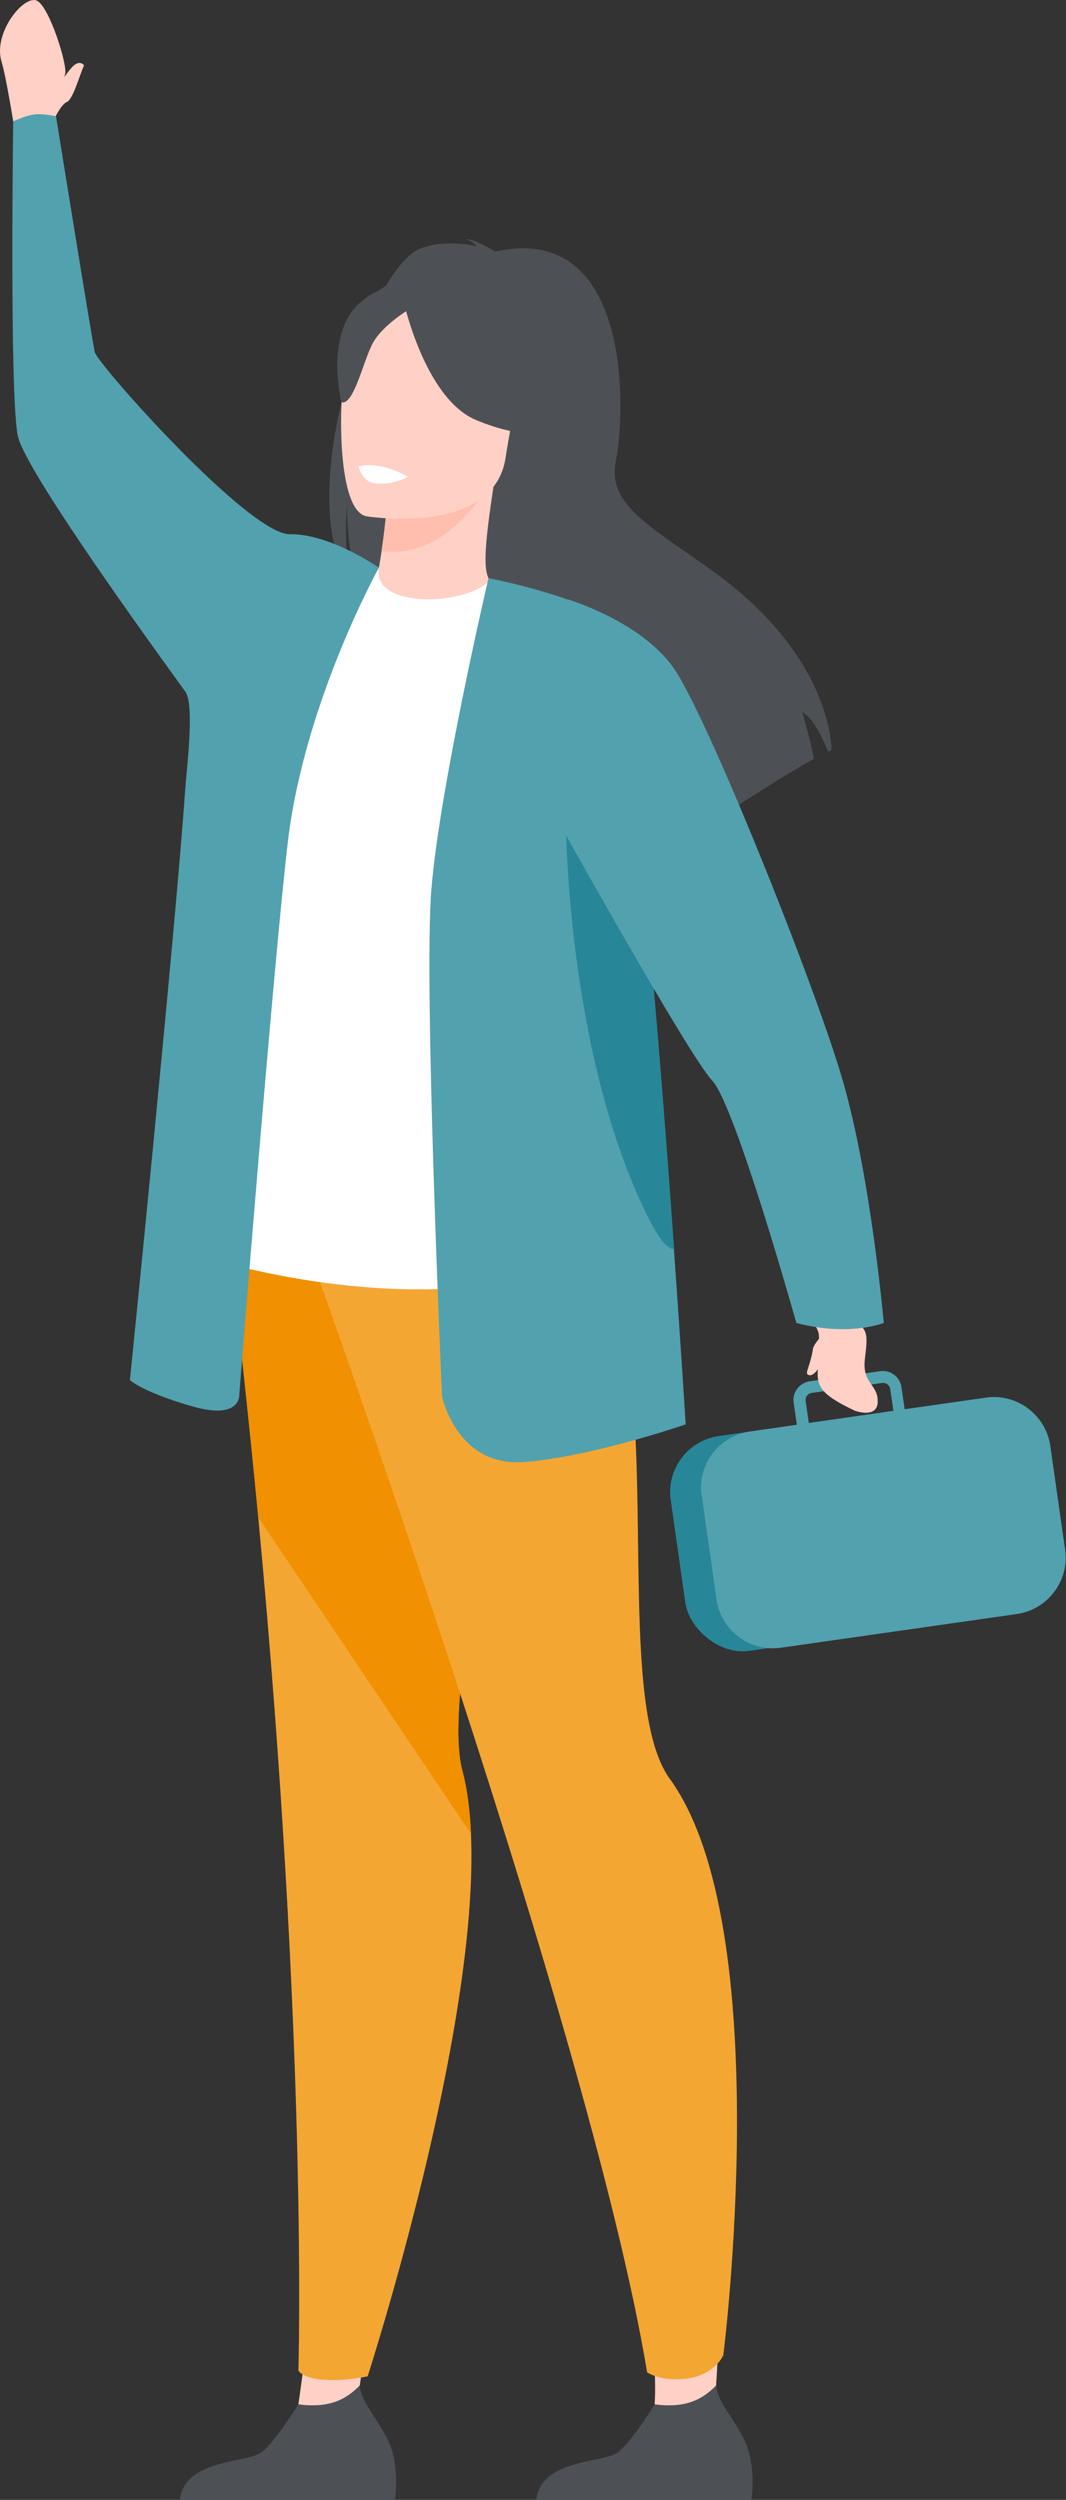
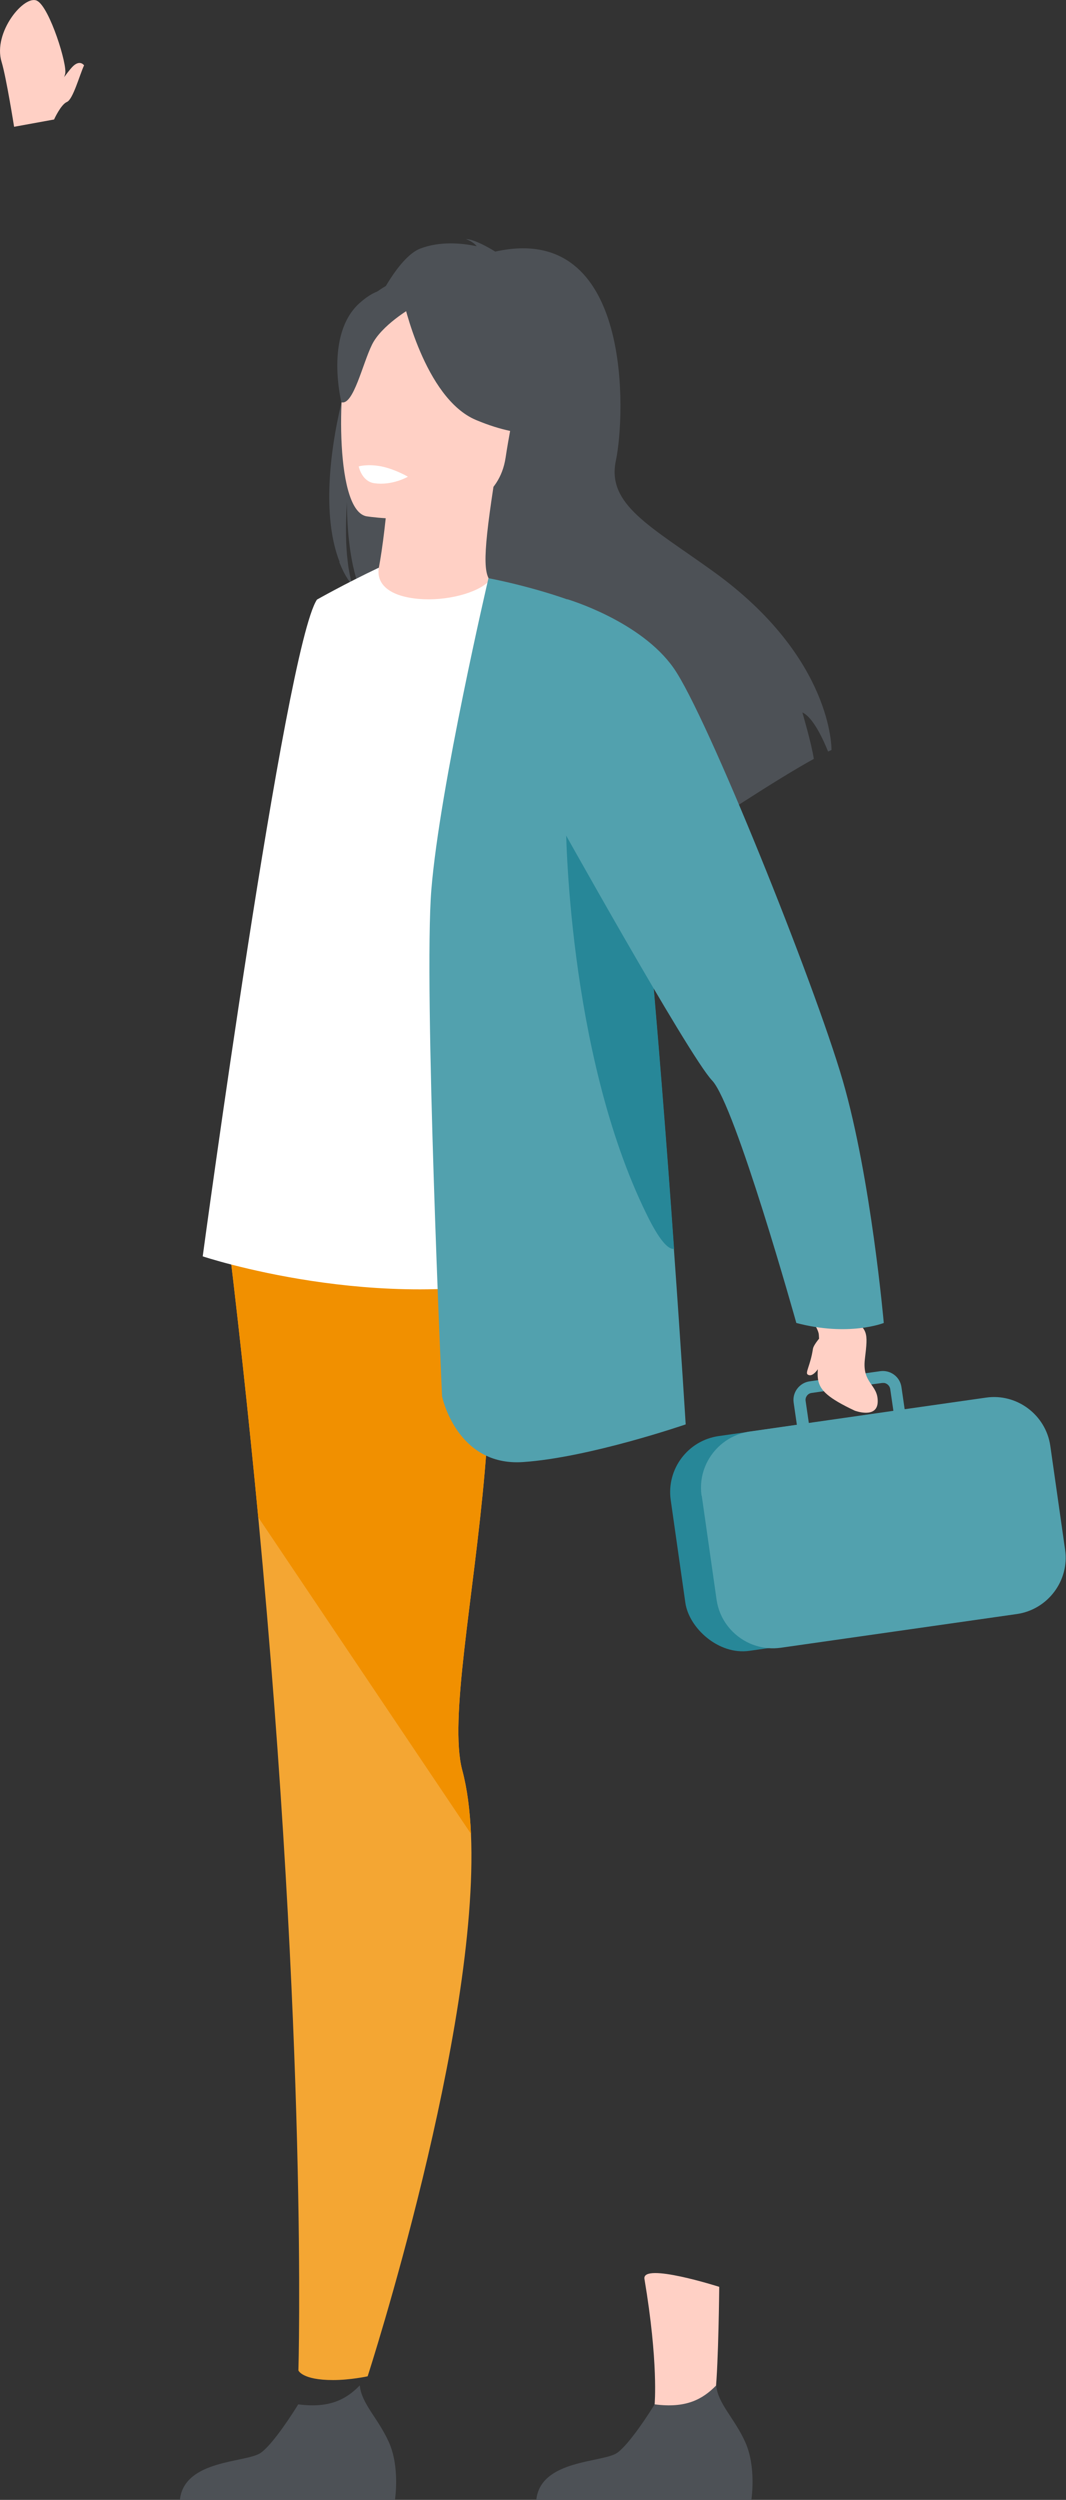
<svg xmlns="http://www.w3.org/2000/svg" id="Layer_2" data-name="Layer 2" viewBox="0 0 59.73 140">
  <rect x="0" y="0" width="59.73" height="140" fill="#333333" stroke="none" />
  <defs>
    <style>
      .cls-1 {
        fill: #f4a633;
      }

      .cls-2 {
        fill: #52a1ae;
      }

      .cls-3 {
        fill: #ffd0c5;
      }

      .cls-4 {
        fill: #fff;
      }

      .cls-5 {
        fill: #ffbeae;
      }

      .cls-6 {
        fill: #f19000;
      }

      .cls-7 {
        fill: #278798;
      }

      .cls-8 {
        fill: #4d5156;
      }
    </style>
  </defs>
  <g id="image">
    <g>
      <g>
        <rect class="cls-7" x="37.89" y="79.42" width="19.74" height="12.15" rx="3.17" ry="3.17" transform="translate(-11.58 7.59) rotate(-8.11)" />
        <path class="cls-2" d="M39.32,83.76l.83,5.82c.16,1.13.9,2.03,1.87,2.46.32.14.67.23,1.03.26h0c.23.02.46.01.69-.02l13.24-1.89c1.73-.25,2.95-1.87,2.7-3.6l-.83-5.82c-.25-1.73-1.87-2.95-3.6-2.7l-4.56.65-.18-1.24c-.08-.57-.61-.97-1.19-.89l-.5.07-2.77.4-.69.1c-.28.04-.52.19-.69.41-.17.23-.24.5-.2.78l.18,1.24-2.64.38c-.1.01-.21.04-.31.06,0,0,0,0,0,0h0c-1.02.25-1.83.99-2.2,1.92h0c-.2.5-.27,1.05-.19,1.62ZM50.06,79.01l-4.74.68-.18-1.24c-.03-.21.12-.41.33-.44l1.19-.17,2.18-.31.59-.08s.08,0,.12,0c.16.03.3.16.33.33l.18,1.24Z" />
      </g>
-       <path class="cls-3" d="M45.16,73.44s.7.93.72,1.3c.19,2.51-.96,2.86,2.01,4.26,0,0,1.27.48,1.29-.5.02-.99-.88-1-.72-2.38.19-1.59.17-1.61-.87-2.44l-.69-1.14-1.75.91Z" />
+       <path class="cls-3" d="M45.16,73.44s.7.93.72,1.3c.19,2.51-.96,2.86,2.01,4.26,0,0,1.27.48,1.29-.5.02-.99-.88-1-.72-2.38.19-1.59.17-1.61-.87-2.44Z" />
      <path class="cls-3" d="M46.26,74.55s-.67.7-.71.99c-.14.93-.45,1.34-.29,1.44.32.21.75-.48.96-1.1.21-.62.04-1.33.04-1.33Z" />
-       <polygon class="cls-3" points="19.9 135.48 20.6 130.41 17.65 127.95 16.72 134.65 19.9 135.48" />
      <path class="cls-8" d="M10.09,140h12.04s.29-1.83-.34-3.23c-.6-1.34-1.54-2.16-1.63-3.18-.77.79-1.71,1.29-3.45,1.06-.21.35-1.38,2.2-2.09,2.71-.79.57-4.3.36-4.54,2.64Z" />
      <path class="cls-1" d="M12.51,67.1c.79,6.33,1.43,12.3,1.96,17.87,2.8,29.65,2.25,47.78,2.25,47.78,0,0,.2.54,1.94.54.98,0,1.94-.21,1.94-.21,0,0,6.27-19.36,5.79-30.38-.06-1.33-.21-2.53-.49-3.57-1.5-5.64,5.57-27.2-2.12-35.23-7.69-8.03-11.63.29-11.27,3.19Z" />
      <path class="cls-6" d="M12.51,67.1c.79,6.33,1.43,12.3,1.96,17.87l11.92,17.73c-.06-1.33-.21-2.53-.49-3.57-1.5-5.64,5.57-27.2-2.12-35.23-7.69-8.03-11.63.29-11.27,3.19Z" />
      <path class="cls-3" d="M3.03,6.69s.29-1.45.62-2.55c.14-.49-.86-3.7-1.56-4.09C1.39-.35-.42,1.81.09,3.47c.26.85.7,3.63.7,3.63l2.25-.41Z" />
      <path class="cls-3" d="M3.03,6.69s.38-.84.72-.98c.34-.14.71-1.51.96-2.05,0,0-.24-.36-.67.1-.26.28-.84,1.1-.84,1.1l-.18,1.83Z" />
      <path class="cls-3" d="M40.09,133.96c.17-1.62.21-5.89.21-5.89,0,0-4.35-1.39-4.19-.44.79,4.69.57,7.02.57,7.02l1.76,1.05,1.65-1.74Z" />
-       <path class="cls-1" d="M16.14,66.8s16.81,46.07,20.12,66.06c0,0,.77.53,2.2.35,1.62-.2,2.07-1.32,2.07-1.32,0,0,3.04-23.95-3-32.27-4.15-5.71,1.79-30.81-7.87-32.82-9.66-2.01-13.51,0-13.51,0Z" />
      <path class="cls-8" d="M19.01,31.48c.08.2.16.38.25.56.14.27.3.52.49.75-.07-.24-.14-.52-.2-.87h0c-.03-.15-.05-.32-.07-.5-.1-.81-.13-1.89-.04-3.31,0,.35,0,1.81.28,3.28.03.14.05.28.09.42.1.46.24.92.42,1.32.03.08.07.16.1.23,1.12,1,2.46,2.53,3.83,4.3.94,1.21,1.89,2.53,2.79,3.86.35.51.69,1.02,1.02,1.53h0c.14.22.27.43.41.64,0,0,0,0,0,0,.17.26.33.52.49.78.44.72.85,1.41,1.22,2.07.08.15.17.3.24.44,1.14,2.08,1.81,3.74,1.66,4.37,0,0,.07-.05.21-.14.04-.03.08-.05.13-.09.46-.32,1.38-.95,2.54-1.74l.08-.23.58-1.79c.13.4.04,1.12-.04,1.62,1.82-1.23,4.08-2.74,6.14-4.06h0c1.54-.99,2.95-1.86,3.97-2.42-.14-.91-.63-2.54-.64-2.6.6.27,1.17,1.52,1.44,2.19.07-.03.13-.06.19-.09,0,0,.11-5.14-6.6-9.98-3.52-2.54-6.01-3.75-5.48-6.23.53-2.48.98-13.43-6.76-11.7,0,0-1.1-.7-1.64-.7,0,0,.42.15.6.4-.84-.18-2.06-.29-3.16.13-.6.23-1.27.99-1.92,2.08h0c-.04.07-.08.14-.12.22-.28.48-.54,1.02-.81,1.61-.45,1.02-.87,2.17-1.22,3.38h0c-.12.4-.22.8-.32,1.2,0,.02-.01.04-.01.06h0c-.78,3.24-1.03,6.69-.12,9Z" />
      <path class="cls-3" d="M20.58,33.58s2.17,1.59,4.03,1.37c1.75-.21,3.17-2.23,3.15-2.23-.69-.25-.75-1.26-.11-5.46l-.33.02-5.57.27s-.13,1.72-.37,3.33c-.2,1.35-.47,2.61-.8,2.71Z" />
-       <path class="cls-5" d="M21.75,27.54s-.13,1.72-.37,3.33c3.04.37,5.05-2.16,5.94-3.59l-5.57.27Z" />
      <path class="cls-8" d="M27.97,26.76s1.96-2.27,2.66-4.36c.5-1.49.56-7.28-5.26-7.31,0,0-1.68-.08-3.39.74-1.36.65-3.42,2.19-2.16,7.44l.27,1.75,7.88,1.74Z" />
      <path class="cls-4" d="M11.36,70.36s9.89,3.3,18.99,1.08c.11-.03,5.31-4.63,5.31-4.63-.13-.35-1.08-6.06-1.21-6.38-1.62-4.17-4.57-26.79-7.03-27.91-.63.69-2.43,1.16-3.97,1.02-1.77-.16-2.37-.92-2.22-1.75-1.96.93-3.47,1.79-3.47,1.79-1.79,2.69-6.4,36.77-6.4,36.77Z" />
      <path class="cls-3" d="M20.51,28.91s7.15,1.18,7.82-3.28c.67-4.46,2.04-7.32-2.49-8.26-4.54-.94-5.68.63-6.27,2.06-.59,1.44-.9,9.06.94,9.48Z" />
      <path class="cls-8" d="M22.59,16.77s1.18,5.53,4.08,6.75c2.9,1.22,4.32.61,4.32.61,0,0-2.04-2.18-2.04-5.45,0,0-4.51-4.18-6.36-1.91Z" />
      <path class="cls-8" d="M23.01,17.27s-1.64.95-2.17,2.04c-.53,1.08-1.04,3.4-1.71,3.22,0,0-.95-3.78,1.01-5.55,2.08-1.87,2.86.29,2.86.29Z" />
-       <path class="cls-2" d="M.74,6.79c.29-.1.72-.34,1.28-.39.5-.04,1.12.12,1.12.12,0,0,2.02,12.54,2.17,13.2.15.66,8.65,10.24,10.94,10.2,2.07-.03,4.52,1.56,4.98,1.87,0,0-4.15,7.48-5.09,15.27-.79,6.57-2.73,31.01-2.73,31.01,0,0,.15,1.49-2.64.69-2.79-.8-3.49-1.47-3.49-1.47,0,0,2.56-25.26,3.1-33.11.07-1.05.54-4.73,0-5.45C6.87,33.89,1.3,26.04.99,24.38c-.46-2.45-.25-17.58-.25-17.58Z" />
      <path class="cls-8" d="M30.06,140h12.04s.29-1.83-.34-3.23c-.6-1.34-1.54-2.16-1.63-3.18-.77.79-1.71,1.29-3.45,1.06-.21.35-1.38,2.2-2.09,2.71-.79.57-4.3.36-4.54,2.64Z" />
      <path class="cls-2" d="M24.77,78.2s.81,3.93,4.53,3.68c3.72-.25,9.12-2.11,9.12-2.11,0,0-.25-4.09-.66-9.82-.39-5.56-.94-12.66-1.54-19.06-.82-8.74-1.76-16.17-2.59-16.57-2.65-1.27-6.26-1.94-6.26-1.94,0,0-2.73,11.67-3.2,17.44-.44,5.39.6,28.4.6,28.4Z" />
      <path class="cls-4" d="M22.85,26.7s-.87.51-1.89.36c-.7-.11-.86-.94-.86-.94,0,0,.49-.15,1.27,0,.78.16,1.49.58,1.49.58Z" />
      <path class="cls-7" d="M31.71,46.1s.05,12.8,4.51,21.88c.7,1.44,1.21,2.01,1.55,1.96-.39-5.56-.94-12.66-1.54-19.06l-4.52-4.78Z" />
      <path class="cls-2" d="M31.79,33.56s4.11,1.21,5.96,3.86c1.86,2.65,7.87,17.6,9.47,23.09,1.59,5.48,2.3,13.58,2.3,13.58,0,0-1.95.78-4.9,0,0,0-3.42-12.22-4.72-13.58-1.3-1.36-8.92-15.04-8.92-15.04l.8-11.91Z" />
    </g>
  </g>
</svg>